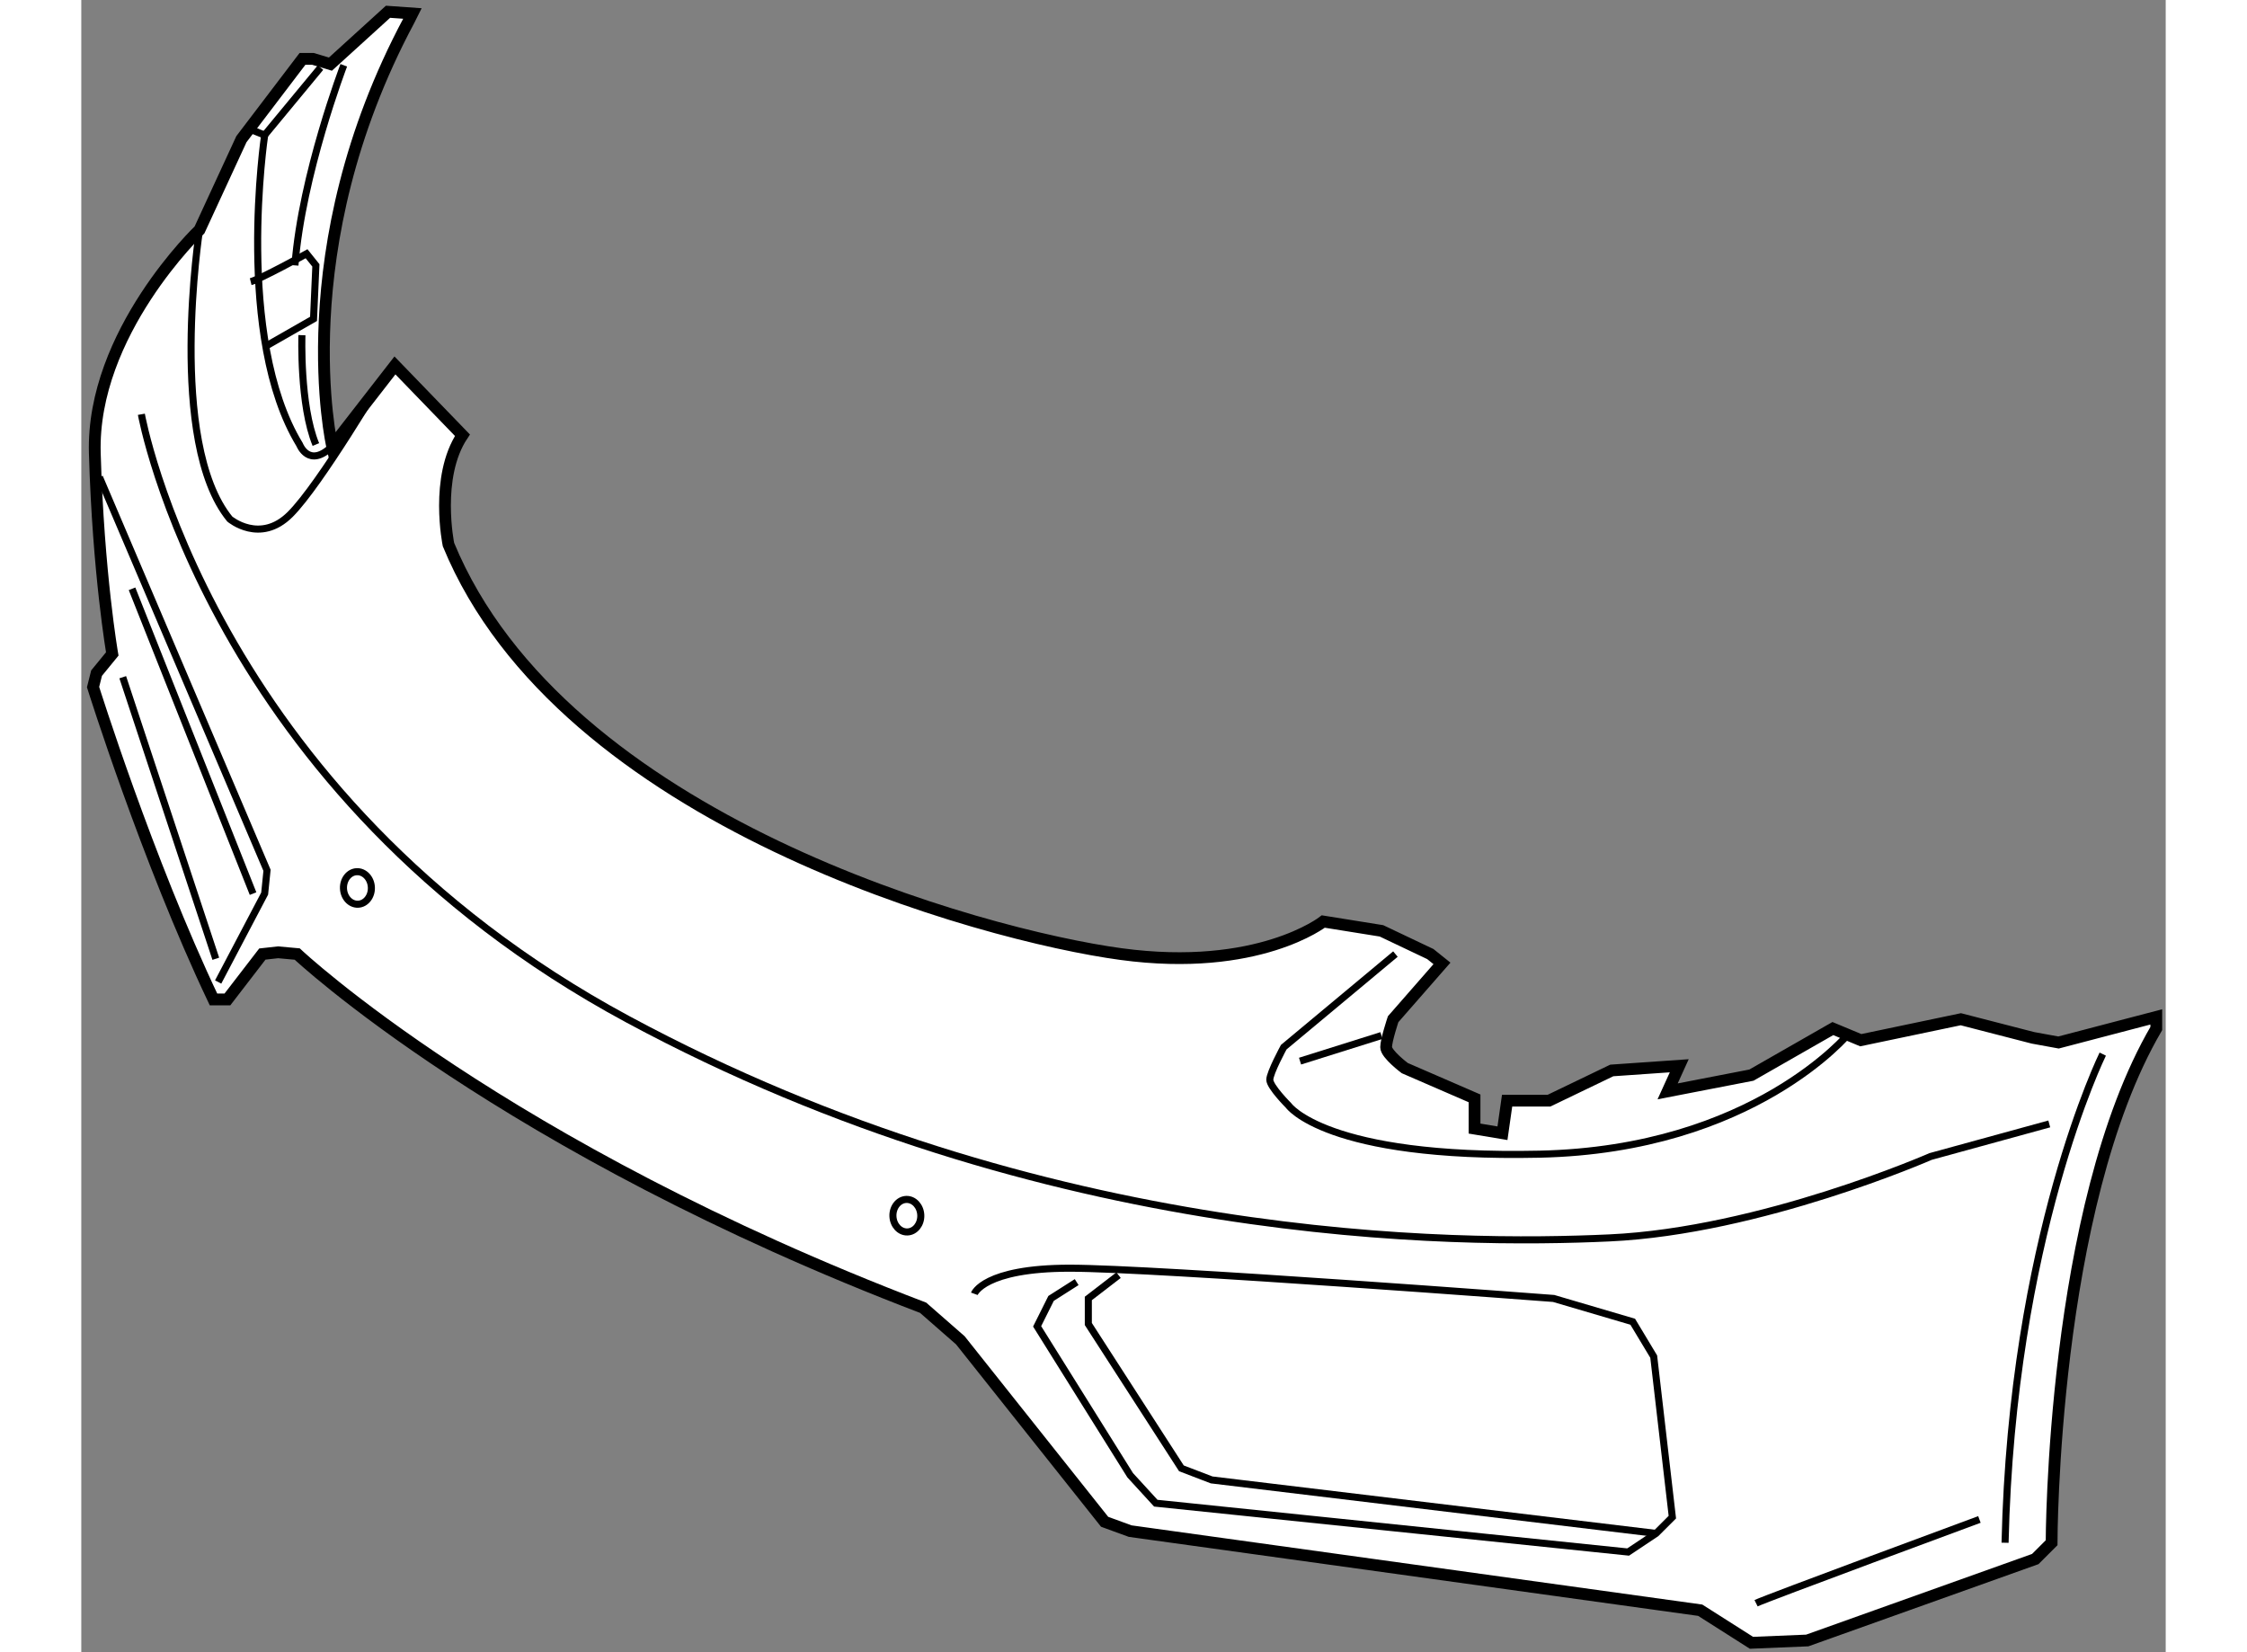
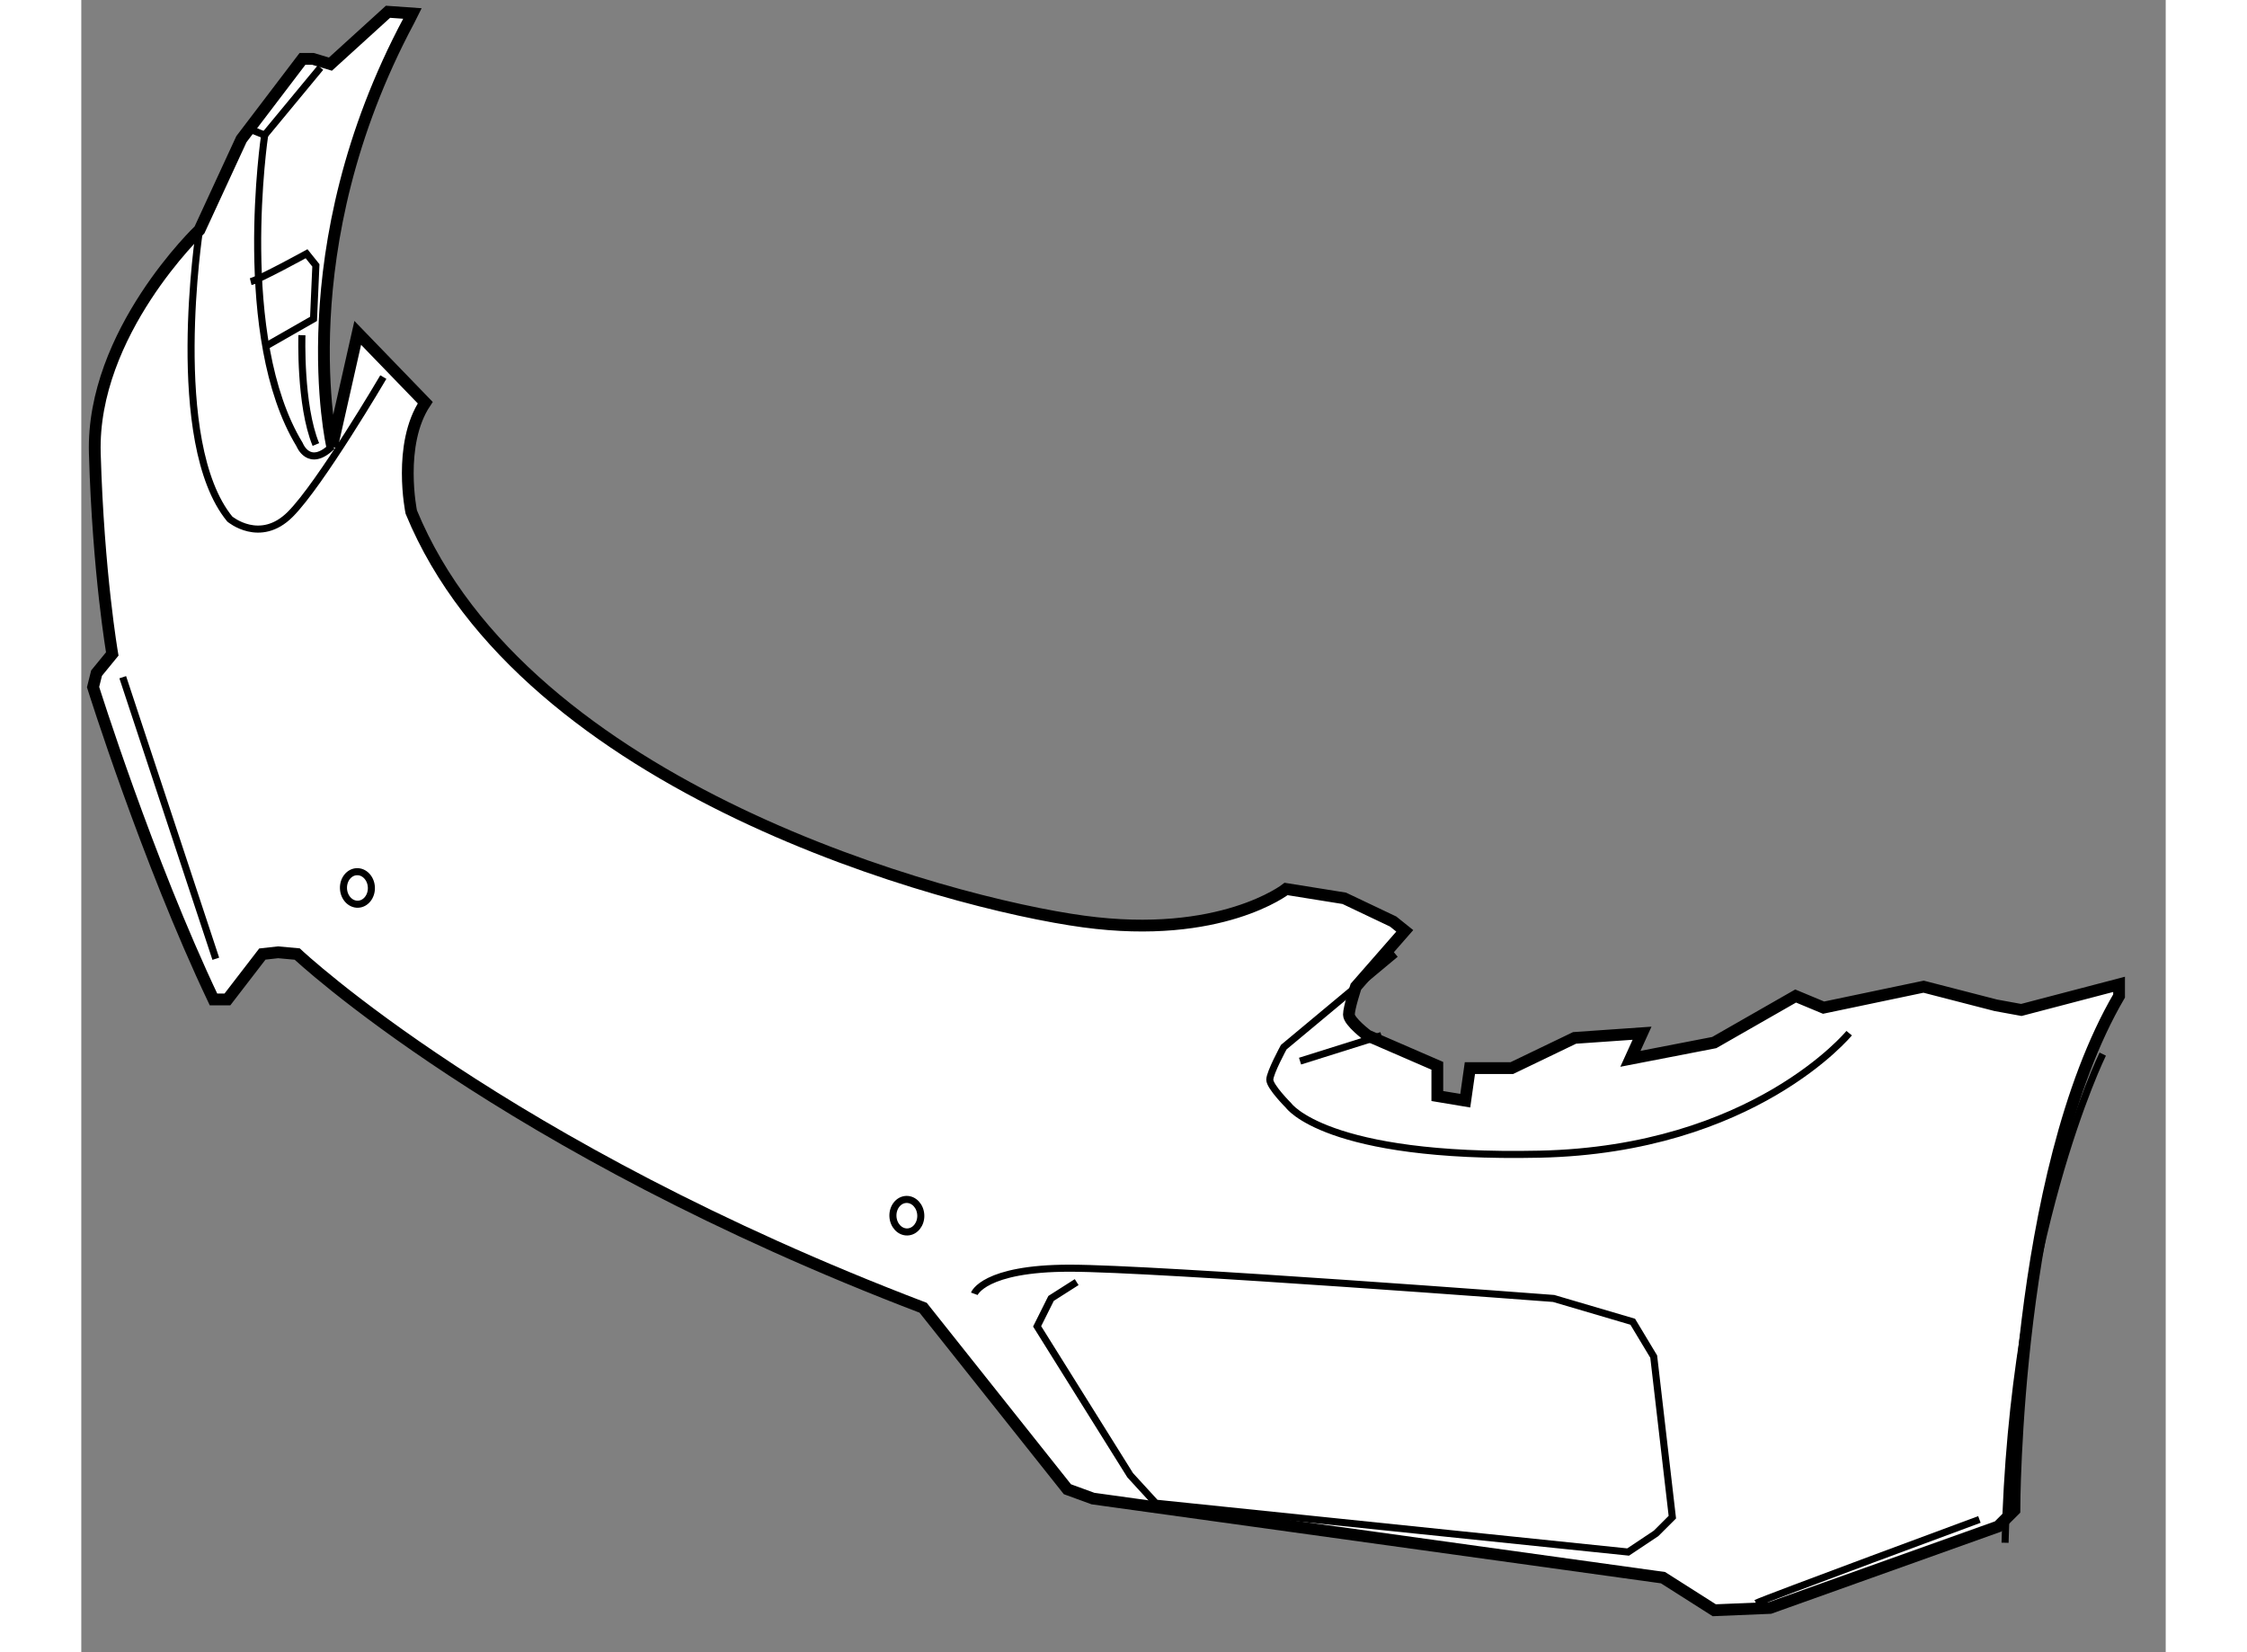
<svg xmlns="http://www.w3.org/2000/svg" version="1.1" x="0px" y="0px" width="244.8px" height="180px" viewBox="53.672 53.493 88.507 70.155" enable-background="new 0 0 244.8 180" xml:space="preserve">
  <rect x="53.672" y="53.493" width="88.507" height="70.155" fill="#808080" stroke="none" />
  <g>
-     <path fill="#FFFFFF" stroke="#000000" stroke-width="0.5" d="M64.323,72.442c0,0-1.926-8.374,3.261-18.08l0.148-0.296    l-1.037-0.073l-2.445,2.223l-0.741-0.223h-0.445l-2.593,3.409l-1.779,3.852c0,0-4.594,4.372-4.446,9.484    c0.148,5.114,0.741,8.522,0.741,8.522l-0.667,0.815l-0.148,0.592c0,0,2.297,7.335,5.113,13.263h0.592l1.483-1.927l0.667-0.074    l0.814,0.074c0,0,8.694,8.2,26.577,15.019l1.58,1.382l6.126,7.706l1.085,0.396l24.205,3.359l2.176,1.383l2.369-0.098l9.682-3.458    l0.693-0.692c0,0,0-14.227,4.445-21.834v-0.494l-4.15,1.087l-1.086-0.198l-3.063-0.79l-4.248,0.89l-1.186-0.494l-3.457,1.977    l-3.559,0.69l0.494-1.087l-2.865,0.199l-2.666,1.283h-1.779l-0.197,1.383l-1.186-0.198v-1.283l-2.963-1.285    c0,0-0.791-0.593-0.791-0.888c0-0.297,0.297-1.187,0.297-1.187l2.074-2.371l-0.494-0.396l-2.075-0.986l-2.469-0.396    c0,0-2.766,2.173-8.595,1.382c-5.83-0.789-23.711-5.63-28.552-17.388c0,0-0.593-2.864,0.593-4.643l-2.866-2.964L64.323,72.442z" />
+     <path fill="#FFFFFF" stroke="#000000" stroke-width="0.5" d="M64.323,72.442c0,0-1.926-8.374,3.261-18.08l0.148-0.296    l-1.037-0.073l-2.445,2.223l-0.741-0.223h-0.445l-2.593,3.409l-1.779,3.852c0,0-4.594,4.372-4.446,9.484    c0.148,5.114,0.741,8.522,0.741,8.522l-0.667,0.815l-0.148,0.592c0,0,2.297,7.335,5.113,13.263h0.592l1.483-1.927l0.667-0.074    l0.814,0.074c0,0,8.694,8.2,26.577,15.019l6.126,7.706l1.085,0.396l24.205,3.359l2.176,1.383l2.369-0.098l9.682-3.458    l0.693-0.692c0,0,0-14.227,4.445-21.834v-0.494l-4.15,1.087l-1.086-0.198l-3.063-0.79l-4.248,0.89l-1.186-0.494l-3.457,1.977    l-3.559,0.69l0.494-1.087l-2.865,0.199l-2.666,1.283h-1.779l-0.197,1.383l-1.186-0.198v-1.283l-2.963-1.285    c0,0-0.791-0.593-0.791-0.888c0-0.297,0.297-1.187,0.297-1.187l2.074-2.371l-0.494-0.396l-2.075-0.986l-2.469-0.396    c0,0-2.766,2.173-8.595,1.382c-5.83-0.789-23.711-5.63-28.552-17.388c0,0-0.593-2.864,0.593-4.643l-2.866-2.964L64.323,72.442z" />
    <path fill="none" stroke="#000000" stroke-width="0.3" d="M60.965,59.031l0.493,0.198c0,0-1.284,8.595,1.482,13.14    c0,0,0.396,1.037,1.383,0.074" />
    <line fill="none" stroke="#000000" stroke-width="0.3" x1="61.458" y1="59.229" x2="63.829" y2="56.363" />
-     <path fill="none" stroke="#000000" stroke-width="0.3" d="M64.817,56.265c0,0-1.777,4.643-2.074,8.496" />
    <path fill="none" stroke="#000000" stroke-width="0.3" d="M60.865,65.453c0.396-0.099,2.372-1.186,2.372-1.186l0.396,0.494    l-0.1,2.272l-2.074,1.185" />
    <path fill="none" stroke="#000000" stroke-width="0.3" d="M63.04,67.725c0,0-0.099,2.964,0.592,4.643" />
    <path fill="none" stroke="#000000" stroke-width="0.3" d="M58.692,63.254c0,0-1.384,9.016,1.284,12.277    c0,0,1.285,1.085,2.569-0.199c1.283-1.284,3.952-5.828,3.952-5.828" />
-     <polyline fill="none" stroke="#000000" stroke-width="0.3" points="54.443,73.752 61.558,90.448 61.458,91.436 59.483,95.19   " />
-     <line fill="none" stroke="#000000" stroke-width="0.3" x1="55.827" y1="78.494" x2="60.965" y2="91.436" />
    <line fill="none" stroke="#000000" stroke-width="0.3" x1="55.432" y1="82.248" x2="59.383" y2="94.203" />
-     <path fill="none" stroke="#000000" stroke-width="0.3" d="M56.223,71.084c0,0,2.864,16.103,20.648,25.686    c17.782,9.584,35.27,9.584,41.69,9.286c6.424-0.295,13.635-3.457,13.635-3.457l5.039-1.383" />
    <path fill="none" stroke="#000000" stroke-width="0.3" d="M109.472,94.004l-4.742,3.953c0,0-0.592,1.086-0.592,1.382    c0,0.297,0.791,1.088,0.791,1.088s1.58,2.271,10.668,2.074c9.09-0.196,13.141-5.138,13.141-5.138" />
    <line fill="none" stroke="#000000" stroke-width="0.3" x1="105.422" y1="98.55" x2="108.879" y2="97.463" />
    <path fill="none" stroke="#000000" stroke-width="0.3" d="M91.591,108.429c0,0,0.396-1.087,4.05-1.087    c3.655,0,20.55,1.285,20.55,1.285l3.357,0.988l0.891,1.481l0.791,6.817l-0.691,0.69l-1.186,0.791l-20.057-2.074l-1.087-1.187    l-3.951-6.322l0.592-1.186l1.087-0.692" />
-     <polyline fill="none" stroke="#000000" stroke-width="0.3" points="97.716,107.638 96.432,108.627 96.432,109.713 100.384,115.84     101.668,116.332 120.539,118.604   " />
    <path fill="none" stroke="#000000" stroke-width="0.3" d="M124.785,121.568c0.396-0.197,9.484-3.557,9.484-3.557" />
    <path fill="none" stroke="#000000" stroke-width="0.3" d="M139.506,98.252c0,0-3.852,7.805-4.148,20.748" />
    <ellipse transform="matrix(0.999 -0.039 0.039 0.999 -4.007 3.515)" fill="none" stroke="#000000" stroke-width="0.3" cx="88.721" cy="105.163" rx="0.592" ry="0.691" />
    <ellipse transform="matrix(0.999 -0.039 0.039 0.999 -3.482 2.599)" fill="none" stroke="#000000" stroke-width="0.3" cx="65.386" cy="91.239" rx="0.593" ry="0.691" />
  </g>
</svg>